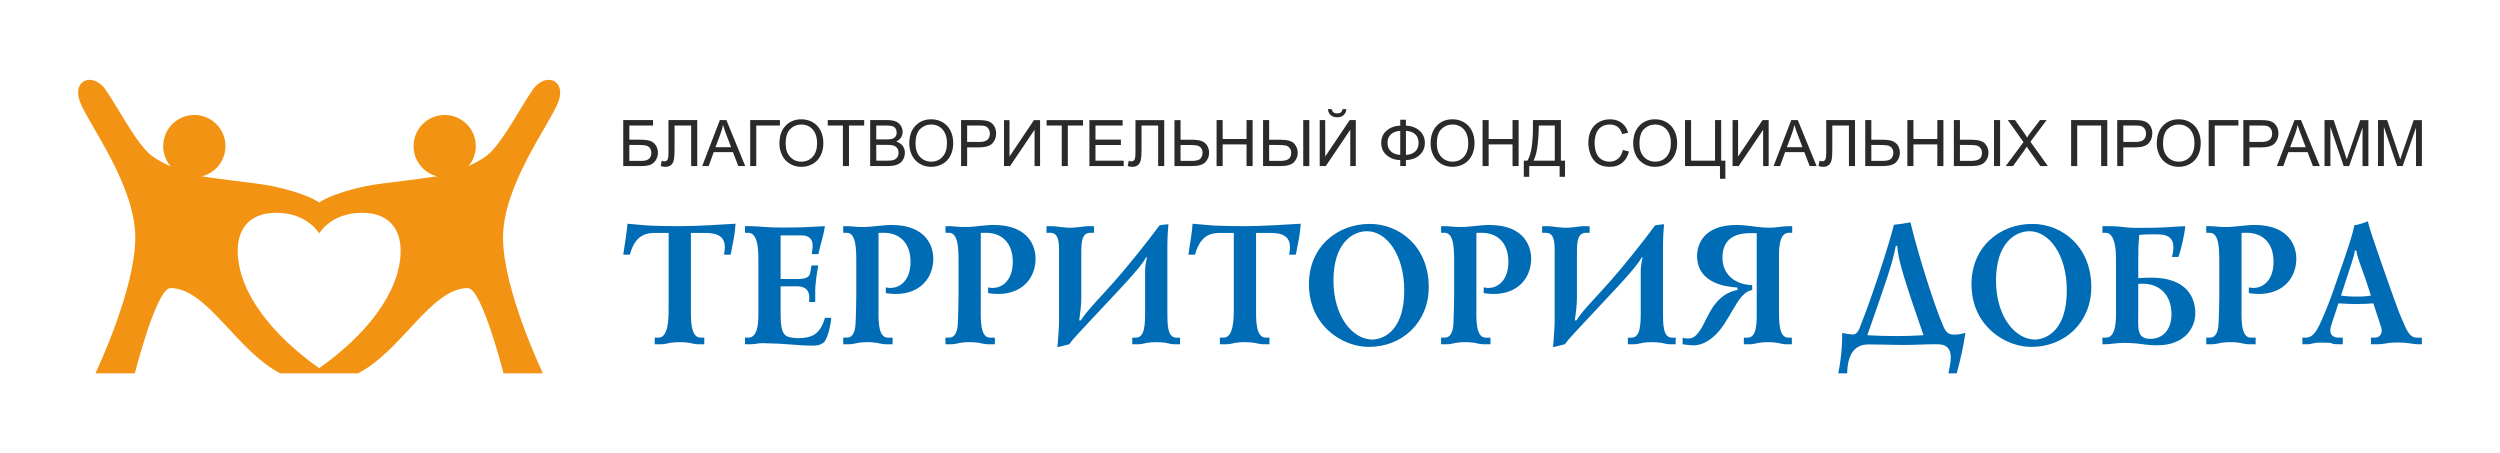
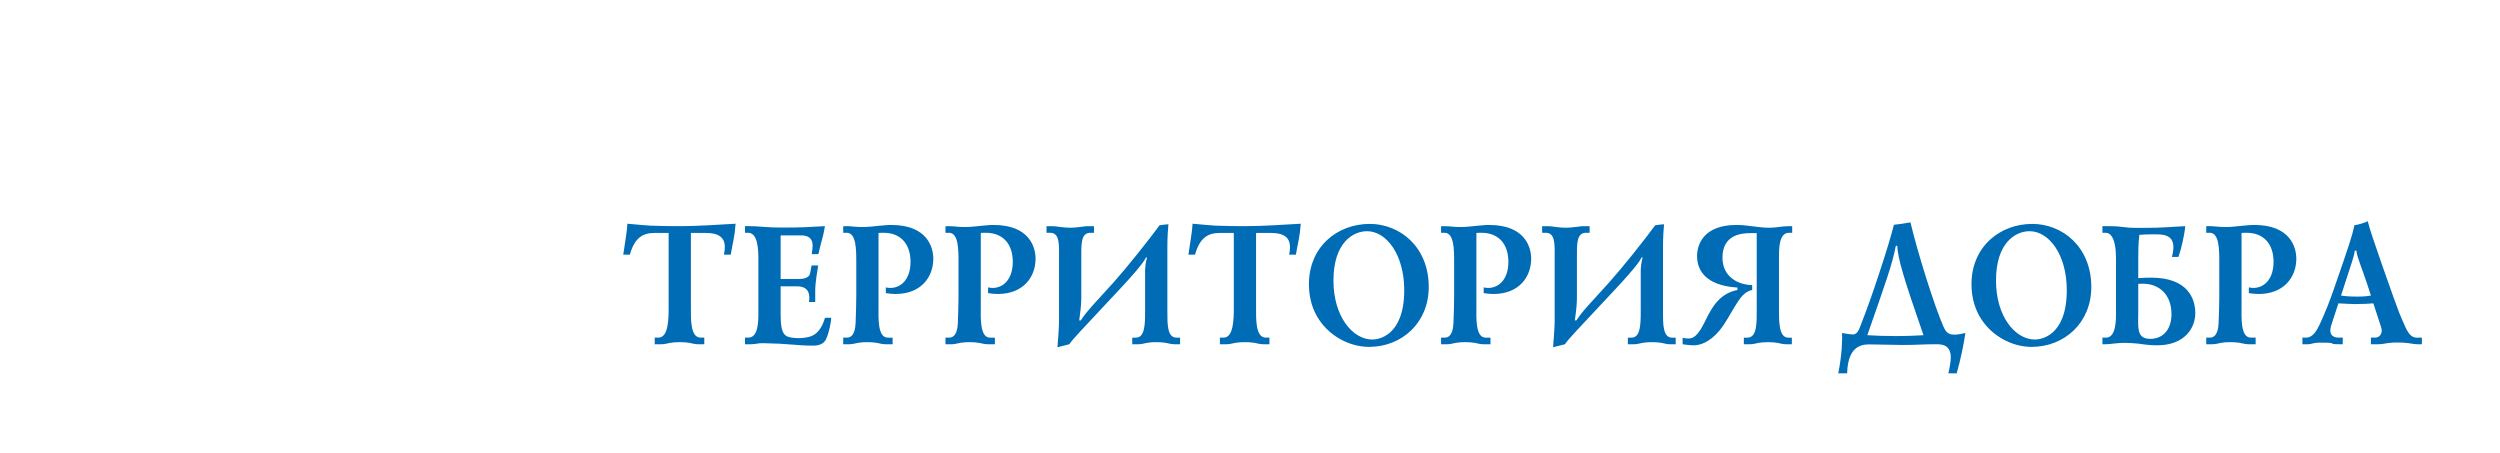
<svg xmlns="http://www.w3.org/2000/svg" xml:space="preserve" width="320px" height="58px" version="1.1" style="shape-rendering:geometricPrecision; text-rendering:geometricPrecision; image-rendering:optimizeQuality; fill-rule:evenodd; clip-rule:evenodd" viewBox="0 0 3200000 579995">
  <defs>
    <style type="text/css"> .fil0 {fill:none} .fil2 {fill:#006CB5;fill-rule:nonzero} .fil3 {fill:#2B2A29;fill-rule:nonzero} .fil1 {fill:#F39314;fill-rule:nonzero} </style>
  </defs>
  <g id="Слой_x0020_1">
    <rect class="fil0" x="-6" y="-6" width="3200012" height="580007" />
    <g id="_2445050747824">
      <g>
-         <path class="fil1" d="M288616 187017c0,22016 -17859,39862 -39875,39862 -22015,0 -39862,-17846 -39862,-39862 0,-22016 17847,-39875 39862,-39875 22016,0 39875,17859 39875,39875z" />
-         <path class="fil1" d="M529314 187017c0,22016 17846,39862 39862,39862 22028,0 39874,-17846 39874,-39862 0,-22016 -17846,-39875 -39874,-39875 -22016,0 -39862,17859 -39862,39875z" />
-         <path class="fil1" d="M408534 471286c-58702,-41433 -104281,-96627 -104281,-150698 0,-20858 9461,-48213 49394,-48213 39922,0 54887,26422 54887,26422 0,0 14952,-26422 54874,-26422 39933,0 49394,27355 49394,48213 0,54071 -45579,109265 -104268,150698zm273308 -356364c-16016,23126 -35587,61665 -53965,80044 -10689,10689 -33791,21177 -56870,28086 -16618,4973 -80209,10559 -101753,15024 -23220,4831 -46630,12000 -60720,20941 -14103,-8941 -37512,-16110 -60733,-20941 -21543,-4465 -85134,-10051 -101753,-15024 -23078,-6909 -46181,-17397 -56870,-28086 -18378,-18379 -37949,-56918 -53965,-80044 -16004,-23126 -43878,-13051 -32610,16004 11268,29055 70571,106146 70571,173162 0,67004 -51000,173753 -51000,173753 0,0 50398,0 50398,0 0,0 27673,-109111 45661,-109111 46855,0 84804,80646 140552,109111 19370,0 49749,0 49749,0 0,0 30366,0 49736,0 55748,-28465 93697,-109111 140552,-109111 17988,0 45661,109111 45661,109111 0,0 50410,0 50410,0 0,0 -51012,-106749 -51012,-173753 0,-67016 59304,-144107 70571,-173162 11268,-29055 -16606,-39130 -32610,-16004z" />
-       </g>
+         </g>
      <g>
        <path class="fil2" d="M855855 298171l0 95492c0,14682 -225,38504 -13134,38504l-4678 0 0 8457 8906 0c3780,0 7347,-1110 10902,-1783 4015,-662 8244,-886 12248,-886 4004,0 8232,224 12248,886 3555,673 7122,1783 10901,1783l8233 0 0 -8457 -4677 0c-13347,0 -12461,-24259 -12461,-38728l0 -95268 17587 0c8905,0 25819,437 25819,17799 0,898 0,4902 -1111,10016l8682 0c3118,-18473 4901,-21591 6236,-39615 -19146,1111 -49193,3119 -71457,3119 -8906,0 -30272,-225 -37843,-674 -8457,-437 -10016,-885 -29161,-2445 -886,12686 -2221,17587 -5339,39615l8457 0c6236,-22477 17362,-27815 31830,-27815l17812 0zm97713 -8681l0 8456 4004 0c12697,0 13134,21815 13134,34052l0 70122c0,10465 -437,30047 -12910,30047l-4228 0 0 8457 8244 0c3106,0 6449,-661 9567,-1110 1996,-224 4228,-224 6236,-224 2221,0 4228,224 6449,224 4677,224 9130,224 13795,449 6236,212 28500,2256 33390,2256 8244,0 18036,1783 24048,-4937 4452,-4890 8232,-22701 8681,-30485l-8020 0c-6224,21367 -17138,24260 -25370,25370 -5563,886 -11126,886 -16914,0 -8905,-1334 -14468,-3779 -14468,-29161l0 -36508 20917 0c15355,0 15803,10464 15803,15142 0,1559 -224,3342 -448,4901l8019 0 0 -15142c0,-8905 2894,-26492 3780,-31606l-8457 0 -1783 9567c-1559,8244 -11788,7795 -20032,7795l-17799 0 0 -55866 25370 0c3118,0 15579,-449 15579,12909 0,2445 -225,4890 -1111,11126l8457 0c4677,-20704 5339,-18035 8457,-35834 -24921,1334 -28264,1771 -55193,1771 -8020,0 -16028,-212 -24048,-886 -5338,-448 -10901,-885 -16252,-885l-6897 0zm188977 151134l0 -8457 -6224 0c-13359,0 -11800,-26267 -11800,-39401l0 -72780 0 -21815c2221,-225 4229,-225 6449,-225 21378,0 34500,13796 34500,37170 0,26941 -17362,36283 -31606,32717l0 7346c4228,673 8244,1122 12472,1122 32493,0 48296,-21591 48296,-45189 0,-13583 -6898,-43181 -53870,-43181 -5339,0 -10453,661 -15792,1110 -6909,673 -13583,1559 -20480,1559 -4229,0 -8681,-225 -12910,-673 -2457,-213 -4901,-437 -7346,-437l-4902 0 0 8456 4453 0c12248,0 12248,21367 12248,38056l0 42520c0,7795 -449,27153 -898,35397 -224,5115 -1334,18248 -11126,18248l-4677 0 0 8457 8232 0c3567,0 7122,-1110 10689,-1783 3780,-662 7796,-886 11800,-886 4004,0 8232,224 12236,886 3567,673 7122,1783 10689,1783l9567 0zm130890 0l0 -8457 -6236 0c-13358,0 -11799,-26267 -11799,-39401l0 -72780 0 -21815c2232,-225 4228,-225 6461,-225 21366,0 34500,13796 34500,37170 0,26941 -17363,36283 -31607,32717l0 7346c4229,673 8233,1122 12461,1122 32504,0 48307,-21591 48307,-45189 0,-13583 -6909,-43181 -53870,-43181 -5339,0 -10465,661 -15803,1110 -6898,673 -13583,1559 -20481,1559 -4228,0 -8681,-225 -12909,-673 -2445,-213 -4902,-437 -7347,-437l-4901 0 0 8456 4452 0c12249,0 12249,21367 12249,38056l0 42520c0,7795 -449,27153 -886,35397 -225,5115 -1347,18248 -11138,18248l-4677 0 0 8457 8244 0c3555,0 7122,-1110 10677,-1783 3791,-662 7795,-886 11799,-886 4004,0 8233,224 12248,886 3556,673 7122,1783 10678,1783l9578 0zm66107 -151134l0 8456 4677 0c12685,0 11351,16028 11351,32493l0 79028c0,9567 -898,19582 -2008,34984l15142 -3827c6224,-8681 10452,-12460 65882,-71894 25157,-26929 30720,-35835 32279,-39177l1335 0c-1559,5563 -2457,12248 -2457,17362l0 51414c0,16476 -212,33838 -11787,33838l-4677 0 0 8457 8232 0c3567,0 7122,-1110 10689,-1783 3780,-662 7784,-886 11799,-886 4004,0 8233,224 12237,886 3567,673 7122,1783 10689,1783l7571 0 0 -8457 -4678 0c-11799,0 -11574,-17586 -11574,-33389l0 -81686c0,-13134 661,-23150 1334,-30059 -3567,224 -7346,673 -11350,1346 -14693,20032 -41847,54083 -59209,73453 -24048,26705 -33166,35386 -41634,48296l-1996 0c886,-5563 2669,-19583 2669,-27815l0 -51426c0,-17362 -886,-32941 11575,-32941l4677 0 0 -8456 -7346 0c-3780,0 -7347,661 -11126,1110 -4016,449 -8020,886 -12024,886 -4004,0 -8020,-437 -12024,-886 -3779,-449 -7346,-1110 -11126,-1110l-7122 0zm239730 8681l0 95492c0,14682 -225,38504 -13134,38504l-4678 0 0 8457 8906 0c3780,0 7346,-1110 10902,-1783 4015,-662 8244,-886 12248,-886 4004,0 8232,224 12248,886 3555,673 7122,1783 10901,1783l8233 0 0 -8457 -4666 0c-13358,0 -12472,-24259 -12472,-38728l0 -95268 17587 0c8905,0 25819,437 25819,17799 0,898 0,4902 -1111,10016l8682 0c3118,-18473 4901,-21591 6236,-39615 -19146,1111 -49193,3119 -71457,3119 -8906,0 -30272,-225 -37843,-674 -8457,-437 -10016,-885 -29162,-2445 -885,12686 -2220,17587 -5338,39615l8457 0c6236,-22477 17362,-27815 31830,-27815l17812 0zm96154 65658c0,37618 21153,59657 39850,70122 11351,6449 24260,10051 37170,10051 41846,0 76346,-30756 76346,-76606 0,-52087 -37618,-80800 -75461,-80800 -41846,0 -77905,29374 -77905,77233zm31393 -4666c0,-48980 25371,-63225 42957,-63225 24934,0 47634,30048 47634,75461 0,59883 -34500,63213 -40736,63213 -25370,0 -49855,-29598 -49855,-75449zm200990 81461l0 -8457 -6225 0c-13358,0 -11799,-26267 -11799,-39401l0 -72780 0 -21815c2220,-225 4228,-225 6449,-225 21378,0 34512,13796 34512,37170 0,26941 -17363,36283 -31619,32717l0 7346c4241,673 8245,1122 12473,1122 32492,0 48295,-21591 48295,-45189 0,-13583 -6897,-43181 -53858,-43181 -5350,0 -10465,661 -15803,1110 -6910,673 -13583,1559 -20481,1559 -4228,0 -8681,-225 -12909,-673 -2457,-213 -4902,-437 -7347,-437l-4901 0 0 8456 4452 0c12249,0 12249,21367 12249,38056l0 42520c0,7795 -449,27153 -898,35397 -224,5115 -1335,18248 -11126,18248l-4677 0 0 8457 8244 0c3555,0 7122,-1110 10677,-1783 3780,-662 7795,-886 11799,-886 4004,0 8233,224 12237,886 3567,673 7133,1783 10689,1783l9567 0zm66118 -151134l0 8456 4665 0c12697,0 11363,16028 11363,32493l0 79028c0,9567 -898,19582 -2008,34984l15130 -3827c6236,-8681 10464,-12460 65894,-71894 25146,-26929 30720,-35835 32268,-39177l1346 0c-1559,5563 -2457,12248 -2457,17362l0 51414c0,16476 -224,33838 -11799,33838l-4665 0 0 8457 8232 0c3567,0 7122,-1110 10689,-1783 3780,-662 7784,-886 11788,-886 4015,0 8244,224 12248,886 3555,673 7122,1783 10689,1783l7559 0 0 -8457 -4677 0c-11788,0 -11563,-17586 -11563,-33389l0 -81686c0,-13134 661,-23150 1334,-30059 -3567,224 -7346,673 -11362,1346 -14681,20032 -41847,54083 -59209,73453 -24036,26705 -33165,35386 -41622,48296l-1996 0c886,-5563 2669,-19583 2669,-27815l0 -51426c0,-17362 -898,-32941 11575,-32941l4677 0 0 -8456 -7346 0c-3792,0 -7347,661 -11138,1110 -4004,449 -8008,886 -12012,886 -4016,0 -8020,-437 -12024,-886 -3779,-449 -7346,-1110 -11126,-1110l-7122 0zm319632 151134l0 -8457 -4666 0c-12024,0 -11799,-20917 -11799,-36508l0 -66331c0,-10015 -225,-31382 12685,-31382l4228 0 0 -8456 -3555 0c-2681,0 -5575,224 -8244,437 -6012,673 -11799,1559 -17799,1559 -7571,0 -14918,-1111 -22489,-1996 -6448,-898 -12685,-1559 -19145,-1559 -42284,0 -50528,25145 -50528,39838 0,16701 9354,37619 51650,40288l0 3118c-25607,4902 -34949,27154 -42745,42744 -4228,8233 -9567,16689 -15578,18697 -1559,437 -3118,662 -4678,662 -2444,0 -4677,-225 -7122,-1111l0 8457c9130,1370 12685,1370 14469,1370 6898,0 19595,-3153 32717,-18956 8244,-10016 14031,-22028 21815,-34276 6909,-11126 12472,-16028 20043,-17587l0 -6236c-19146,-437 -38067,-11351 -38067,-35162 0,-30047 25370,-31382 36059,-31382l7784 0 0 97713c0,15142 897,36059 -11788,36059l-4677 0 0 8457 8232 0c3567,0 7123,-1110 10689,-1783 4004,-662 8008,-886 12024,-886 4004,0 8008,224 12012,886 3567,673 7122,1783 10689,1783l7784 0zm70783 37217c898,-39662 23823,-36957 31394,-36957 9343,0 32268,673 40288,673 16240,0 26929,-933 40724,-933 6685,0 20256,-886 20256,17174 0,4901 -1996,16027 -3106,20043l10677 0c5126,-18260 8681,-35398 11138,-51685 -20043,5126 -24047,897 -28051,-8008 -11126,-25158 -32504,-92375 -42296,-133560 -7122,1335 -14244,2445 -21141,3118 -3343,12685 -7571,28040 -19808,64997 -8244,24708 -13358,39626 -22937,64110 -1334,3555 -3779,11351 -9791,11351 -2445,0 -10016,-1111 -13796,-2008 225,9130 0,26527 -4901,51685l11350 0zm64111 -163206c886,16926 8232,41186 33614,114414 -6909,449 -20929,1111 -35398,1111 -13795,0 -25819,-437 -36508,-1111 23599,-67665 31831,-90142 36508,-114414l1784 0zm95044 49194c0,37618 21153,59657 39850,70122 11351,6449 24260,10051 37170,10051 41846,0 76347,-30756 76347,-76606 0,-52087 -37619,-80800 -75461,-80800 -41847,0 -77906,29374 -77906,77233zm31382 -4666c0,-48980 25382,-63225 42968,-63225 24922,0 47635,30048 47635,75461 0,59883 -34501,63213 -40737,63213 -25370,0 -49866,-29598 -49866,-75449zm136229 -69673l0 8456 4228 0c5788,0 13134,6012 13134,33166l0 67217c0,8244 898,33838 -12685,33838l-4677 0 0 8457 4004 0c3567,0 7122,-449 10689,-886 4452,-448 8905,-897 13358,-897 4228,0 12461,449 16689,897 6461,662 13358,2256 25158,2256 36283,0 48968,-23185 48968,-40984 0,-17587 -8456,-45638 -56764,-45638 -5563,0 -10464,224 -16252,673l0 -24272c0,-10677 0,-18023 1347,-31157 6224,-449 8232,-674 16464,-674 10689,0 27154,-1334 27154,16477 0,5126 -1110,9567 -1996,12461l8457 0c3555,-9792 8008,-29375 8681,-39390 -20256,885 -26492,2220 -57650,2220 -27165,0 -16925,-2220 -42744,-2220l-5563 0zm45850 73902c2008,-225 4016,-225 6012,-225 20481,0 36508,13571 36508,38953 0,21142 -12248,31607 -26929,31607 -18260,0 -15591,-14245 -15591,-35611l0 -34724zm150249 77232l0 -8457 -6224 0c-13359,0 -11800,-26267 -11800,-39401l0 -72780 0 -21815c2221,-225 4229,-225 6449,-225 21378,0 34512,13796 34512,37170 0,26941 -17374,36283 -31618,32717l0 7346c4228,673 8244,1122 12472,1122 32493,0 48296,-21591 48296,-45189 0,-13583 -6898,-43181 -53859,-43181 -5350,0 -10464,661 -15803,1110 -6909,673 -13583,1559 -20480,1559 -4229,0 -8681,-225 -12910,-673 -2456,-213 -4901,-437 -7346,-437l-4902 0 0 8456 4453 0c12248,0 12248,21367 12248,38056l0 42520c0,7795 -449,27153 -898,35397 -224,5115 -1334,18248 -11126,18248l-4677 0 0 8457 8233 0c3566,0 7133,-1110 10689,-1783 3779,-662 7795,-886 11799,-886 4004,0 8232,224 12236,886 3567,673 7122,1783 10689,1783l9567 0zm59882 0l7347 0c2445,0 4890,-886 7346,-1334 4004,-886 8008,-662 12012,-662 19370,0 4016,1996 20929,1996l4004 0 0 -8457 -5114 0c-4453,0 -14468,-1334 -9354,-16689l8905 -27165c12461,449 14918,898 20705,898 9118,0 19583,-449 24036,-898l10016 30721c2444,7570 -1784,13133 -8008,13133l-5126 0 0 8457 9578 0c4229,0 8457,-886 12685,-1559 3780,-437 7347,-661 11127,-661 4901,0 10015,224 14917,886 3779,448 7559,1334 11350,1334l5563 0 0 -8457 -2232 0c-6000,0 -12461,2008 -19807,-15578 -6898,-16701 -1996,-674 -29374,-78804 -12024,-34724 -14918,-43181 -17811,-54532 -5126,2221 -10914,4004 -17138,5126 -2670,12910 -6898,26032 -26493,82135 -4003,11799 -10464,28937 -18248,45401 -3567,7347 -8456,16252 -17138,16252l-4677 0 0 8457zm69001 -119977c2008,12685 5338,15803 18697,57650 -4890,898 -9567,1335 -17587,1335 -9118,0 -14906,-437 -20693,-1335 15130,-46961 16689,-49630 17575,-57425l2008 -225z" />
-         <path class="fil3" d="M797756 153721l38161 0 0 6945 -30366 0 0 18142 14044 0c5185,0 9319,496 12378,1488 3059,992 5527,2858 7358,5599 1854,2740 2787,5929 2787,9567 0,2976 -673,5740 -1996,8326 -1323,2575 -3295,4689 -5929,6319 -2610,1630 -7075,2457 -13394,2457l-23043 0 0 -58843zm7795 52217l15567 0c4205,0 7347,-862 9449,-2575 2102,-1712 3154,-4264 3154,-7689 0,-2445 -603,-4488 -1807,-6118 -1193,-1630 -2882,-2705 -5020,-3236 -2138,-543 -5799,-815 -10961,-815l-10382 0 0 20433zm50079 -52217l36851 0 0 58843 -7796 0 0 -51898 -21259 0 0 30307c0,6154 -284,10654 -863,13524 -578,2858 -1795,5091 -3626,6685 -1854,1583 -4193,2374 -7027,2374 -1713,0 -3768,-307 -6177,-957l1311 -6897c1287,531 2385,803 3307,803 1759,0 3071,-673 3968,-1984 874,-1335 1311,-4453 1311,-9366l0 -41434zm43193 58843l22607 -58843 8386 0 24071 58843 -8871 0 -6862 -17823 -24602 0 -6449 17823 -8280 0zm16973 -24165l19961 0 -6154 -16288c-1866,-4949 -3260,-9012 -4158,-12213 -755,3780 -1807,7524 -3177,11256l-6472 17245zm44445 -34678l38032 0 0 6945 -30260 0 0 51898 -7772 0 0 -58843zm37394 30178c0,-9768 2610,-17410 7866,-22926 5244,-5527 12012,-8291 20303,-8291 5433,0 10335,1299 14693,3898 4359,2598 7677,6212 9969,10854 2291,4630 3425,9909 3425,15780 0,5976 -1193,11315 -3602,16015 -2410,4713 -5823,8280 -10229,10701 -4429,2421 -9177,3626 -14291,3626 -5551,0 -10488,-1323 -14847,-4004 -4370,-2681 -7677,-6331 -9921,-10960 -2244,-4619 -3366,-9520 -3366,-14693zm8020 129c0,7099 1913,12674 5716,16749 3827,4086 8599,6130 14362,6130 5859,0 10678,-2056 14457,-6178 3780,-4122 5693,-9980 5693,-17551 0,-4783 -827,-8965 -2445,-12531 -1618,-3579 -3980,-6343 -7098,-8315 -3118,-1961 -6614,-2953 -10488,-2953 -5528,0 -10264,1890 -14233,5693 -3968,3779 -5964,10110 -5964,18956zm73252 28536l0 -51898 -19382 0 0 -6945 46630 0 0 6945 -19465 0 0 51898 -7783 0zm34902 0l0 -58843 22086 0c4489,0 8091,603 10807,1784 2717,1193 4843,3023 6378,5504 1536,2468 2315,5055 2315,7771 0,2504 -685,4878 -2055,7099 -1358,2220 -3425,4016 -6177,5386 3567,1039 6295,2823 8209,5326 1913,2516 2870,5493 2870,8918 0,2752 -579,5315 -1748,7677 -1169,2374 -2599,4193 -4311,5480 -1713,1288 -3862,2256 -6437,2906 -2575,661 -5740,992 -9496,992l-22441 0zm7795 -34110l12720 0c3449,0 5918,-237 7430,-685 1972,-591 3460,-1559 4464,-2930 1004,-1370 1512,-3082 1512,-5137 0,-1949 -472,-3674 -1405,-5150 -945,-1500 -2280,-2516 -4004,-3059 -1748,-543 -4725,-827 -8965,-827l-11752 0 0 17788zm0 27165l14646 0c2515,0 4287,-94 5303,-272 1795,-330 3283,-874 4488,-1618 1205,-744 2197,-1842 2976,-3260 768,-1440 1158,-3082 1158,-4960 0,-2197 -555,-4099 -1677,-5729 -1122,-1618 -2693,-2752 -4689,-3413 -1984,-638 -4866,-968 -8599,-968l-13606 0 0 20220zm42260 -21720c0,-9768 2610,-17410 7866,-22926 5244,-5527 12012,-8291 20315,-8291 5422,0 10323,1299 14681,3898 4359,2598 7689,6212 9969,10854 2291,4630 3425,9909 3425,15780 0,5976 -1193,11315 -3602,16015 -2410,4713 -5823,8280 -10229,10701 -4429,2421 -9177,3626 -14291,3626 -5551,0 -10488,-1323 -14847,-4004 -4370,-2681 -7677,-6331 -9921,-10960 -2244,-4619 -3366,-9520 -3366,-14693zm8032 129c0,7099 1901,12674 5704,16749 3827,4086 8611,6130 14363,6130 5858,0 10677,-2056 14456,-6178 3792,-4122 5693,-9980 5693,-17551 0,-4783 -827,-8965 -2445,-12531 -1618,-3579 -3980,-6343 -7086,-8315 -3130,-1961 -6626,-2953 -10500,-2953 -5516,0 -10264,1890 -14233,5693 -3968,3779 -5952,10110 -5952,18956zm58275 28536l0 -58843 22182 0c3909,0 6897,201 8952,567 2882,473 5315,1394 7276,2752 1937,1347 3520,3248 4701,5669 1193,2445 1783,5115 1783,8032 0,4996 -1582,9248 -4760,12709 -3189,3449 -8952,5197 -17267,5197l-15095 0 0 23917 -7772 0zm7772 -30862l15225 0c5019,0 8598,-933 10712,-2811 2103,-1878 3166,-4512 3166,-7902 0,-2468 -626,-4583 -1867,-6331 -1252,-1760 -2881,-2905 -4925,-3472 -1311,-343 -3720,-520 -7252,-520l-15059 0 0 21036zm47162 -27981l7063 0 0 46595 31299 -46595 7831 0 0 58843 -7063 0 0 -46488 -31347 46488 -7783 0 0 -58843zm73937 58843l0 -51898 -19382 0 0 -6945 46630 0 0 6945 -19464 0 0 51898 -7784 0zm35398 0l0 -58843 42532 0 0 6945 -34749 0 0 18024 32540 0 0 6898 -32540 0 0 20031 36119 0 0 6945 -43902 0zm58949 -58843l36839 0 0 58843 -7796 0 0 -51898 -21259 0 0 30307c0,6154 -284,10654 -863,13524 -567,2858 -1795,5091 -3626,6685 -1854,1583 -4193,2374 -7027,2374 -1713,0 -3768,-307 -6177,-957l1311 -6897c1287,531 2385,803 3307,803 1760,0 3082,-673 3968,-1984 874,-1335 1323,-4453 1323,-9366l0 -41434zm49925 0l7796 0 0 25122 14043 0c6555,0 11303,768 14244,2292 2941,1523 5055,3602 6343,6224 1287,2622 1925,5327 1925,8103 0,4547 -1559,8539 -4653,11964 -3107,3425 -8894,5138 -17339,5138l-22359 0 0 -58843zm7796 52217l14244 0c5787,0 9543,-1016 11303,-3071 1736,-2043 2610,-4512 2610,-7405 0,-2351 -626,-4347 -1901,-6000 -1276,-1642 -2953,-2705 -5067,-3189 -2126,-473 -5693,-721 -10772,-721l-10417 0 0 20386zm46110 6626l0 -58843 7796 0 0 24166 30567 0 0 -24166 7795 0 0 58843 -7795 0 0 -27732 -30567 0 0 27732 -7796 0zm59516 -58843l7796 0 0 25122 14043 0c9201,0 15260,1701 18165,5103 2906,3401 4359,7240 4359,11563 0,4547 -1571,8516 -4666,11929 -3106,3413 -8870,5126 -17303,5126l-22394 0 0 -58843zm7796 52217l14244 0c4890,0 8445,-815 10642,-2468 2220,-1654 3318,-4276 3318,-7878 0,-2469 -673,-4524 -1996,-6178 -1346,-1677 -3070,-2728 -5185,-3177 -2114,-460 -5634,-685 -10594,-685l-10429 0 0 20386zm43618 -52217l7783 0 0 58843 -7783 0 0 -58843zm21083 0l7051 0 0 46595 31299 -46595 7843 0 0 58843 -7075 0 0 -46488 -31335 46488 -7783 0 0 -58843zm29256 -13996l4937 0c-402,3343 -1618,5917 -3673,7701 -2044,1795 -4772,2693 -8162,2693 -3425,0 -6165,-886 -8209,-2669 -2055,-1784 -3271,-4359 -3673,-7725l4937 0c366,1819 1122,3177 2232,4063 1111,910 2599,1347 4465,1347 2173,0 3803,-426 4913,-1300 1111,-862 1867,-2232 2233,-4110zm73807 21071l0 -7547 7299 0 0 7547c7501,390 13406,2658 17741,6756 4334,4110 6496,9213 6496,15307 0,5977 -2091,11044 -6295,15213 -4193,4169 -10182,6472 -17942,6898l0 7594 -7299 0 0 -7594c-6957,-260 -12756,-2386 -17386,-6355 -4630,-3968 -6945,-9224 -6945,-15756 0,-6543 2315,-11787 6933,-15720 4619,-3945 10418,-6059 17398,-6343zm7299 6662l0 30815c5032,-248 8989,-1701 11882,-4370 2894,-2682 4323,-6355 4323,-11044 0,-4594 -1405,-8244 -4240,-10925 -2835,-2705 -6827,-4181 -11965,-4476zm-7299 35c-4842,213 -8764,1642 -11764,4287 -3000,2658 -4500,6343 -4500,11079 0,4689 1489,8362 4441,11044 2965,2669 6898,4110 11823,4334l0 -30744zm38859 16406c0,-9768 2610,-17410 7854,-22926 5244,-5527 12012,-8291 20315,-8291 5421,0 10335,1299 14681,3898 4359,2598 7689,6212 9981,10854 2291,4630 3425,9909 3425,15780 0,5976 -1193,11315 -3603,16015 -2409,4713 -5822,8280 -10240,10701 -4417,2421 -9177,3626 -14279,3626 -5552,0 -10500,-1323 -14859,-4004 -4370,-2681 -7665,-6331 -9909,-10960 -2244,-4619 -3366,-9520 -3366,-14693zm8019 129c0,7099 1902,12674 5717,16749 3815,4086 8598,6130 14350,6130 5871,0 10689,-2056 14469,-6178 3780,-4122 5681,-9980 5681,-17551 0,-4783 -815,-8965 -2433,-12531 -1618,-3579 -3992,-6343 -7098,-8315 -3119,-1961 -6615,-2953 -10489,-2953 -5527,0 -10263,1890 -14232,5693 -3980,3779 -5965,10110 -5965,18956zm58513 28536l0 -58843 7795 0 0 24166 30567 0 0 -24166 7795 0 0 58843 -7795 0 0 -27732 -30567 0 0 27732 -7795 0zm64464 -58843l35788 0 0 51898 5303 0 0 20670 -6945 0 0 -13725 -38894 0 0 13725 -6945 0 0 -20670 4583 0c4736,-7134 7110,-21579 7110,-43299l0 -8599zm27993 6945l-20504 0 0 3012c0,5008 -437,11846 -1335,20528 -898,8681 -2669,15826 -5280,21413l27119 0 0 -44953zm87130 31264l7795 1973c-1630,6378 -4582,11255 -8811,14633 -4252,3355 -9425,5020 -15567,5020 -6342,0 -11492,-1287 -15460,-3862 -3969,-2587 -7004,-6331 -9071,-11209 -2067,-4913 -3107,-10169 -3107,-15791 0,-6118 1158,-11457 3508,-16028 2339,-4559 5670,-8020 9992,-10394 4323,-2374 9071,-3543 14268,-3543 5894,0 10831,1488 14847,4488 4015,3000 6803,7205 8386,12650l-7666 1807c-1370,-4287 -3342,-7405 -5941,-9354 -2586,-1961 -5846,-2941 -9791,-2941 -4524,0 -8292,1086 -11327,3248 -3047,2185 -5185,5079 -6402,8740 -1228,3650 -1842,7417 -1842,11291 0,5008 720,9367 2173,13111 1465,3720 3721,6519 6803,8374 3083,1842 6414,2764 10004,2764 4359,0 8044,-1264 11067,-3768 3024,-2528 5067,-6260 6142,-11209zm13205 -8031c0,-9768 2610,-17410 7866,-22926 5244,-5527 12012,-8291 20303,-8291 5433,0 10335,1299 14693,3898 4358,2598 7689,6212 9969,10854 2291,4630 3425,9909 3425,15780 0,5976 -1193,11315 -3602,16015 -2410,4713 -5823,8280 -10229,10701 -4429,2421 -9177,3626 -14291,3626 -5551,0 -10488,-1323 -14847,-4004 -4370,-2681 -7677,-6331 -9921,-10960 -2244,-4619 -3366,-9520 -3366,-14693zm8020 129c0,7099 1913,12674 5716,16749 3827,4086 8599,6130 14362,6130 5859,0 10678,-2056 14457,-6178 3780,-4122 5693,-9980 5693,-17551 0,-4783 -827,-8965 -2445,-12531 -1618,-3579 -3980,-6343 -7098,-8315 -3118,-1961 -6614,-2953 -10489,-2953 -5515,0 -10263,1890 -14232,5693 -3968,3779 -5964,10110 -5964,18956zm58323 -30307l7771 0 0 51898 30662 0 0 -51898 7842 0 0 51898 5363 0 0 23268 -6898 0 0 -16323 -44740 0 0 -58843zm60874 0l7051 0 0 46595 31300 -46595 7842 0 0 58843 -7075 0 0 -46488 -31335 46488 -7783 0 0 -58843zm52488 58843l22607 -58843 8386 0 24082 58843 -8881 0 -6863 -17823 -24602 0 -6449 17823 -8280 0zm16973 -24165l19961 0 -6154 -16288c-1854,-4949 -3260,-9012 -4157,-12213 -756,3780 -1808,7524 -3178,11256l-6472 17245zm50410 -34678l36850 0 0 58843 -7795 0 0 -51898 -21260 0 0 30307c0,6154 -284,10654 -862,13524 -567,2858 -1796,5091 -3626,6685 -1855,1583 -4193,2374 -7028,2374 -1712,0 -3768,-307 -6177,-957l1311 -6897c1287,531 2386,803 3307,803 1760,0 3083,-673 3969,-1984 874,-1335 1311,-4453 1311,-9366l0 -41434zm49937 0l7795 0 0 25122 14044 0c6555,0 11291,768 14244,2292 2941,1523 5055,3602 6342,6224 1288,2622 1925,5327 1925,8103 0,4547 -1559,8539 -4653,11964 -3106,3425 -8894,5138 -17339,5138l-22358 0 0 -58843zm7795 52217l14244 0c5776,0 9544,-1016 11304,-3071 1736,-2043 2610,-4512 2610,-7405 0,-2351 -626,-4347 -1902,-6000 -1275,-1642 -2953,-2705 -5067,-3189 -2126,-473 -5693,-721 -10771,-721l-10418 0 0 20386zm46111 6626l0 -58843 7795 0 0 24166 30567 0 0 -24166 7795 0 0 58843 -7795 0 0 -27732 -30567 0 0 27732 -7795 0zm59516 -58843l7795 0 0 25122 14043 0c9201,0 15260,1701 18166,5103 2905,3401 4346,7240 4346,11563 0,4547 -1559,8516 -4653,11929 -3107,3413 -8870,5126 -17303,5126l-22394 0 0 -58843zm7795 52217l14244 0c4890,0 8445,-815 10642,-2468 2220,-1654 3319,-4276 3319,-7878 0,-2469 -673,-4524 -1996,-6178 -1347,-1677 -3071,-2728 -5185,-3177 -2114,-460 -5646,-685 -10595,-685l-10429 0 0 20386zm43618 -52217l7784 0 0 58843 -7784 0 0 -58843zm14977 58843l22760 -30662 -20067 -28181 9260 0 10689 15107c2208,3118 3791,5527 4724,7216 1311,-2138 2858,-4370 4654,-6709l11846 -15614 8469 0 -20670 27733 22276 31110 -9626 0 -14811 -20988c-839,-1205 -1689,-2528 -2575,-3933 -1323,2137 -2244,3602 -2811,4405l-14764 20516 -9354 0zm83717 -58843l46276 0 0 58843 -7831 0 0 -51898 -30662 0 0 51898 -7783 0 0 -58843zm59008 58843l0 -58843 22181 0c3910,0 6898,201 8953,567 2894,473 5315,1394 7276,2752 1937,1347 3519,3248 4712,5669 1181,2445 1772,5115 1772,8032 0,4996 -1583,9248 -4760,12709 -3189,3449 -8953,5197 -17268,5197l-15094 0 0 23917 -7772 0zm7772 -30862l15224 0c5032,0 8599,-933 10713,-2811 2102,-1878 3165,-4512 3165,-7902 0,-2468 -614,-4583 -1866,-6331 -1240,-1760 -2882,-2905 -4913,-3472 -1323,-343 -3733,-520 -7264,-520l-15059 0 0 21036zm42862 2197c0,-9768 2622,-17410 7866,-22926 5244,-5527 12012,-8291 20315,-8291 5422,0 10335,1299 14681,3898 4359,2598 7689,6212 9981,10854 2279,4630 3425,9909 3425,15780 0,5976 -1193,11315 -3602,16015 -2422,4713 -5823,8280 -10241,10701 -4417,2421 -9177,3626 -14279,3626 -5551,0 -10500,-1323 -14859,-4004 -4370,-2681 -7665,-6331 -9909,-10960 -2256,-4619 -3378,-9520 -3378,-14693zm8032 129c0,7099 1901,12674 5716,16749 3815,4086 8599,6130 14351,6130 5870,0 10689,-2056 14468,-6178 3780,-4122 5681,-9980 5681,-17551 0,-4783 -815,-8965 -2433,-12531 -1618,-3579 -3992,-6343 -7098,-8315 -3118,-1961 -6614,-2953 -10489,-2953 -5527,0 -10263,1890 -14232,5693 -3980,3779 -5964,10110 -5964,18956zm58394 -30307l38043 0 0 6945 -30260 0 0 51898 -7783 0 0 -58843zm44386 58843l0 -58843 22193 0c3909,0 6885,201 8941,567 2893,473 5315,1394 7275,2752 1949,1347 3520,3248 4713,5669 1193,2445 1783,5115 1783,8032 0,4996 -1594,9248 -4771,12709 -3189,3449 -8941,5197 -17256,5197l-15095 0 0 23917 -7783 0zm7783 -30862l15213 0c5031,0 8610,-933 10712,-2811 2115,-1878 3166,-4512 3166,-7902 0,-2468 -614,-4583 -1866,-6331 -1241,-1760 -2870,-2905 -4914,-3472 -1311,-343 -3720,-520 -7264,-520l-15047 0 0 21036zm35079 30862l22606 -58843 8386 0 24071 58843 -8870 0 -6862 -17823 -24603 0 -6448 17823 -8280 0zm16973 -24165l19960 0 -6153 -16288c-1855,-4949 -3260,-9012 -4158,-12213 -756,3780 -1807,7524 -3177,11256l-6472 17245zm44067 24165l0 -58843 11728 0 13914 41658c1287,3886 2232,6779 2811,8716 673,-2137 1712,-5291 3141,-9437l14079 -40937 10477 0 0 58843 -7500 0 0 -49252 -17103 49252 -7028 0 -17007 -50091 0 50091 -7512 0zm68468 0l0 -58843 11729 0 13913 41658c1288,3886 2233,6779 2811,8716 674,-2137 1713,-5291 3130,-9437l14091 -40937 10476 0 0 58843 -7511 0 0 -49252 -17091 49252 -7028 0 -17008 -50091 0 50091 -7512 0z" />
      </g>
    </g>
  </g>
</svg>